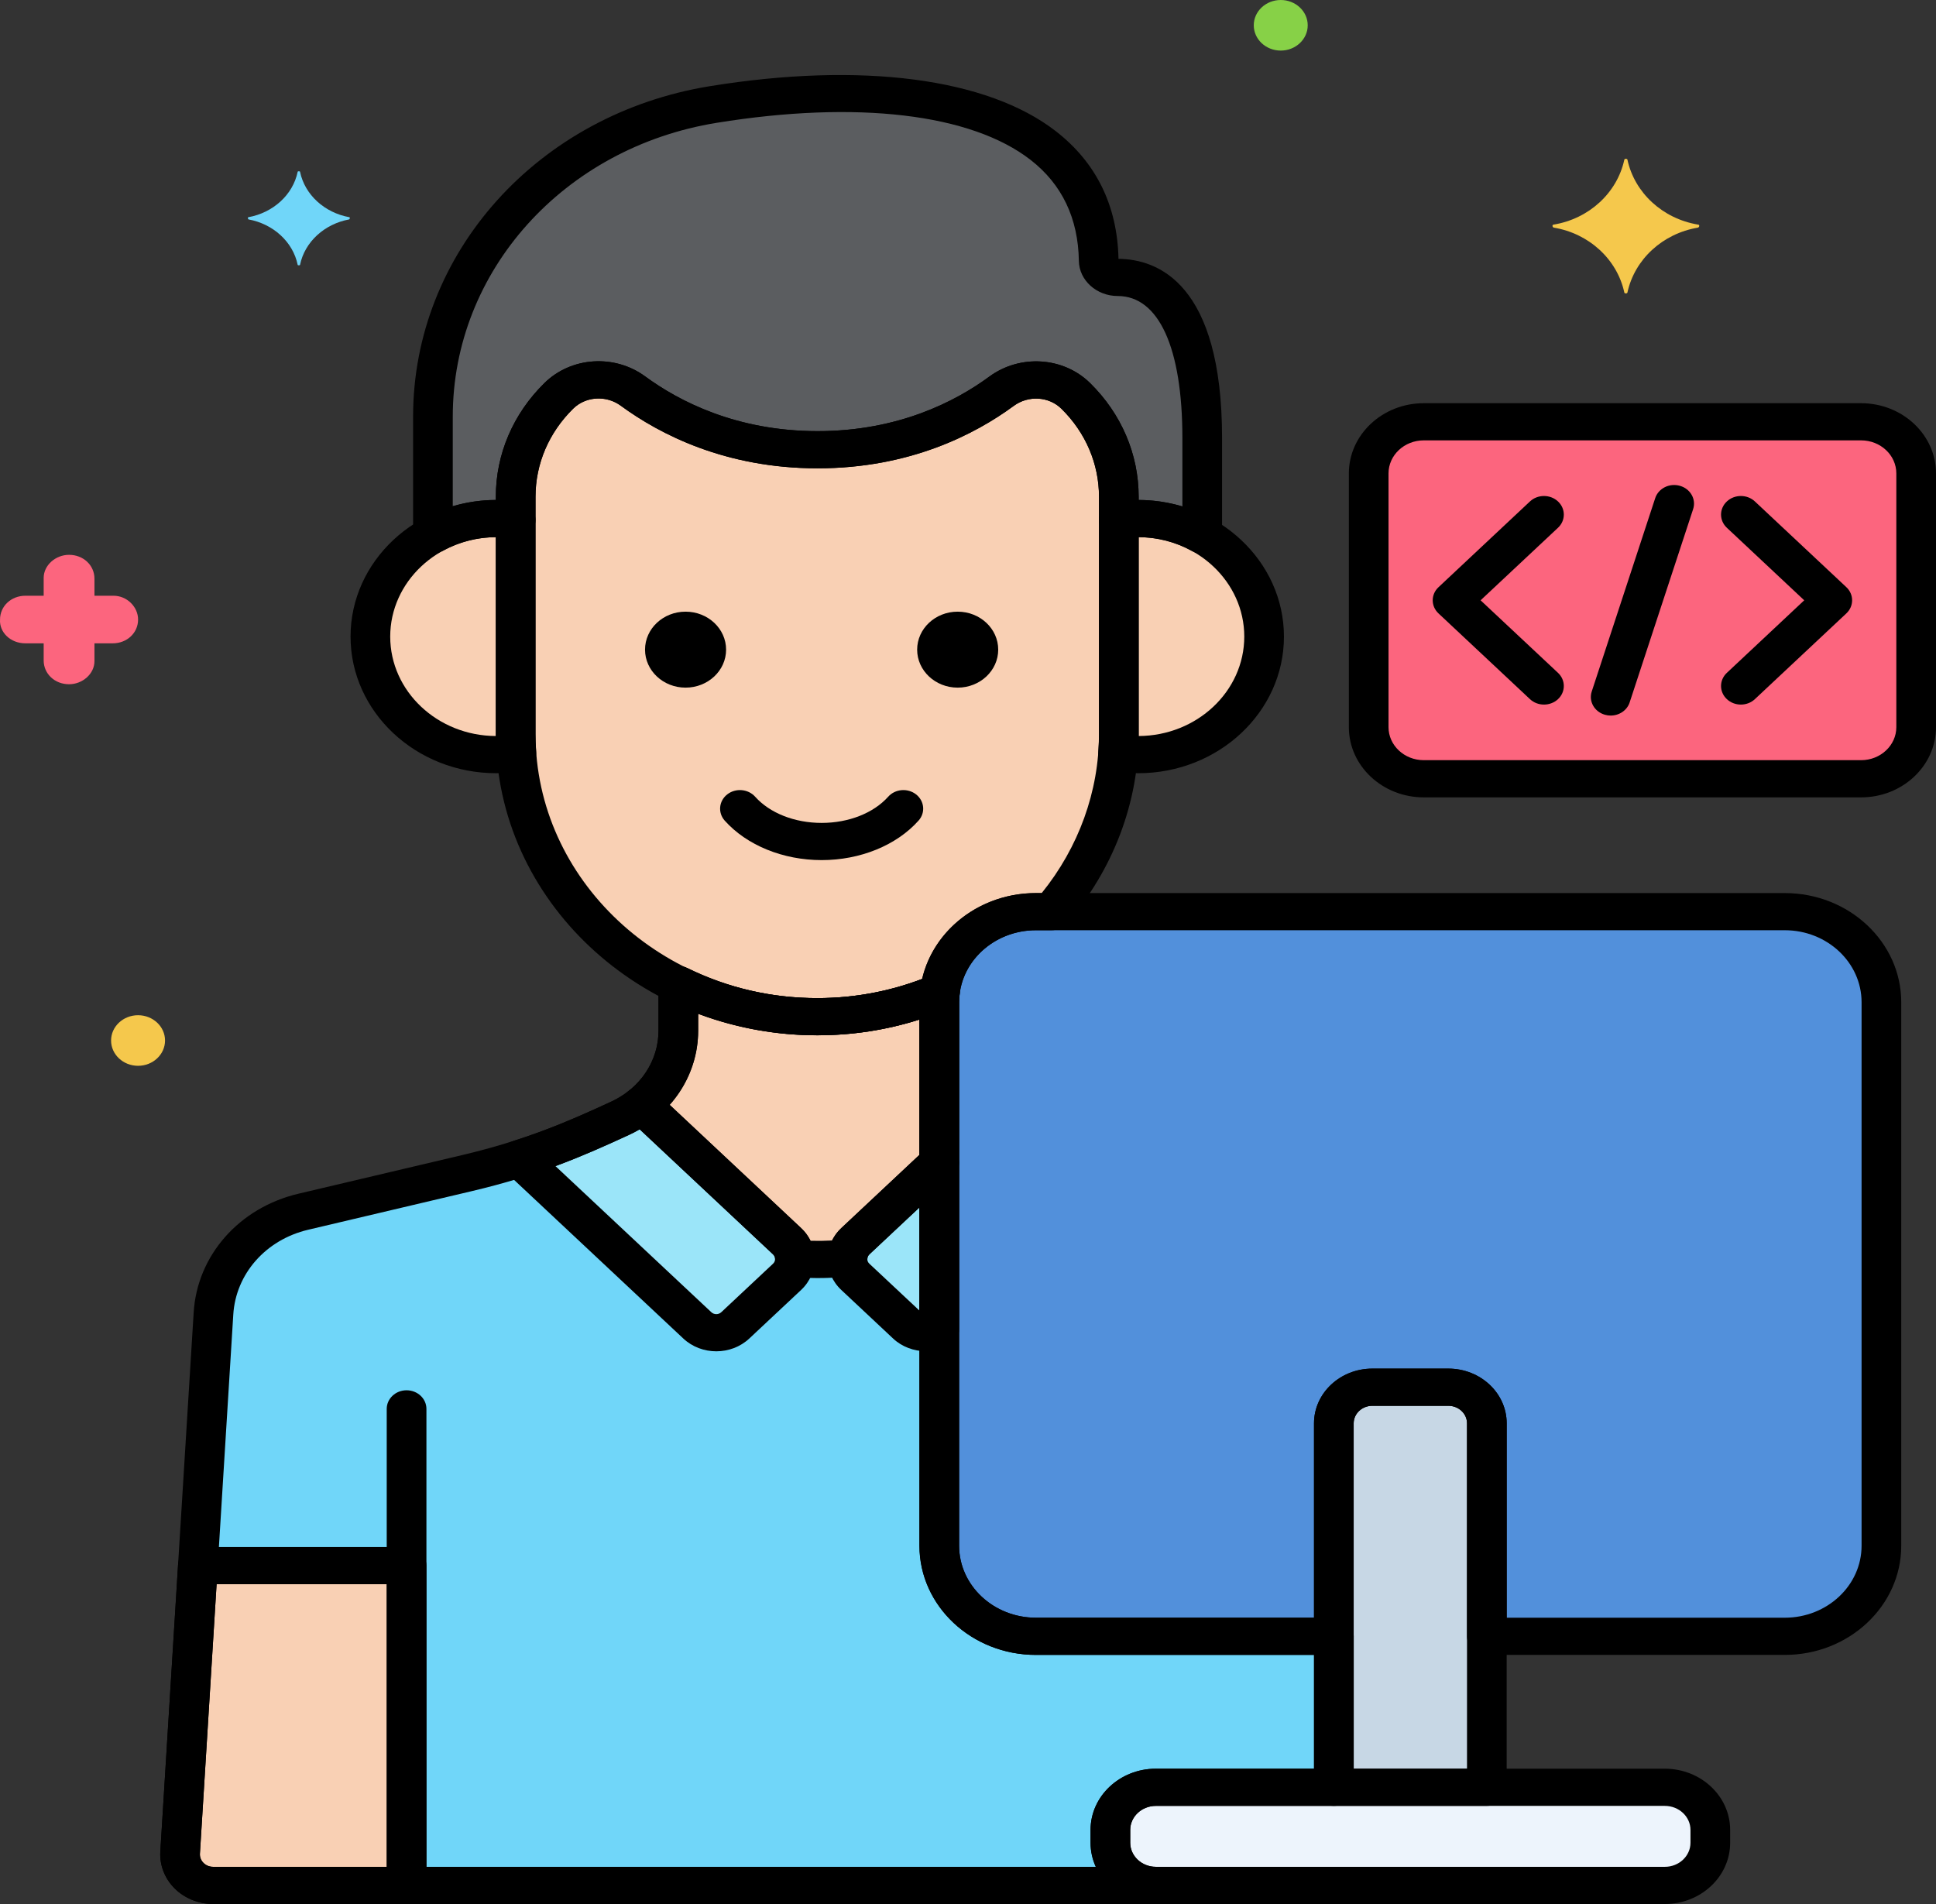
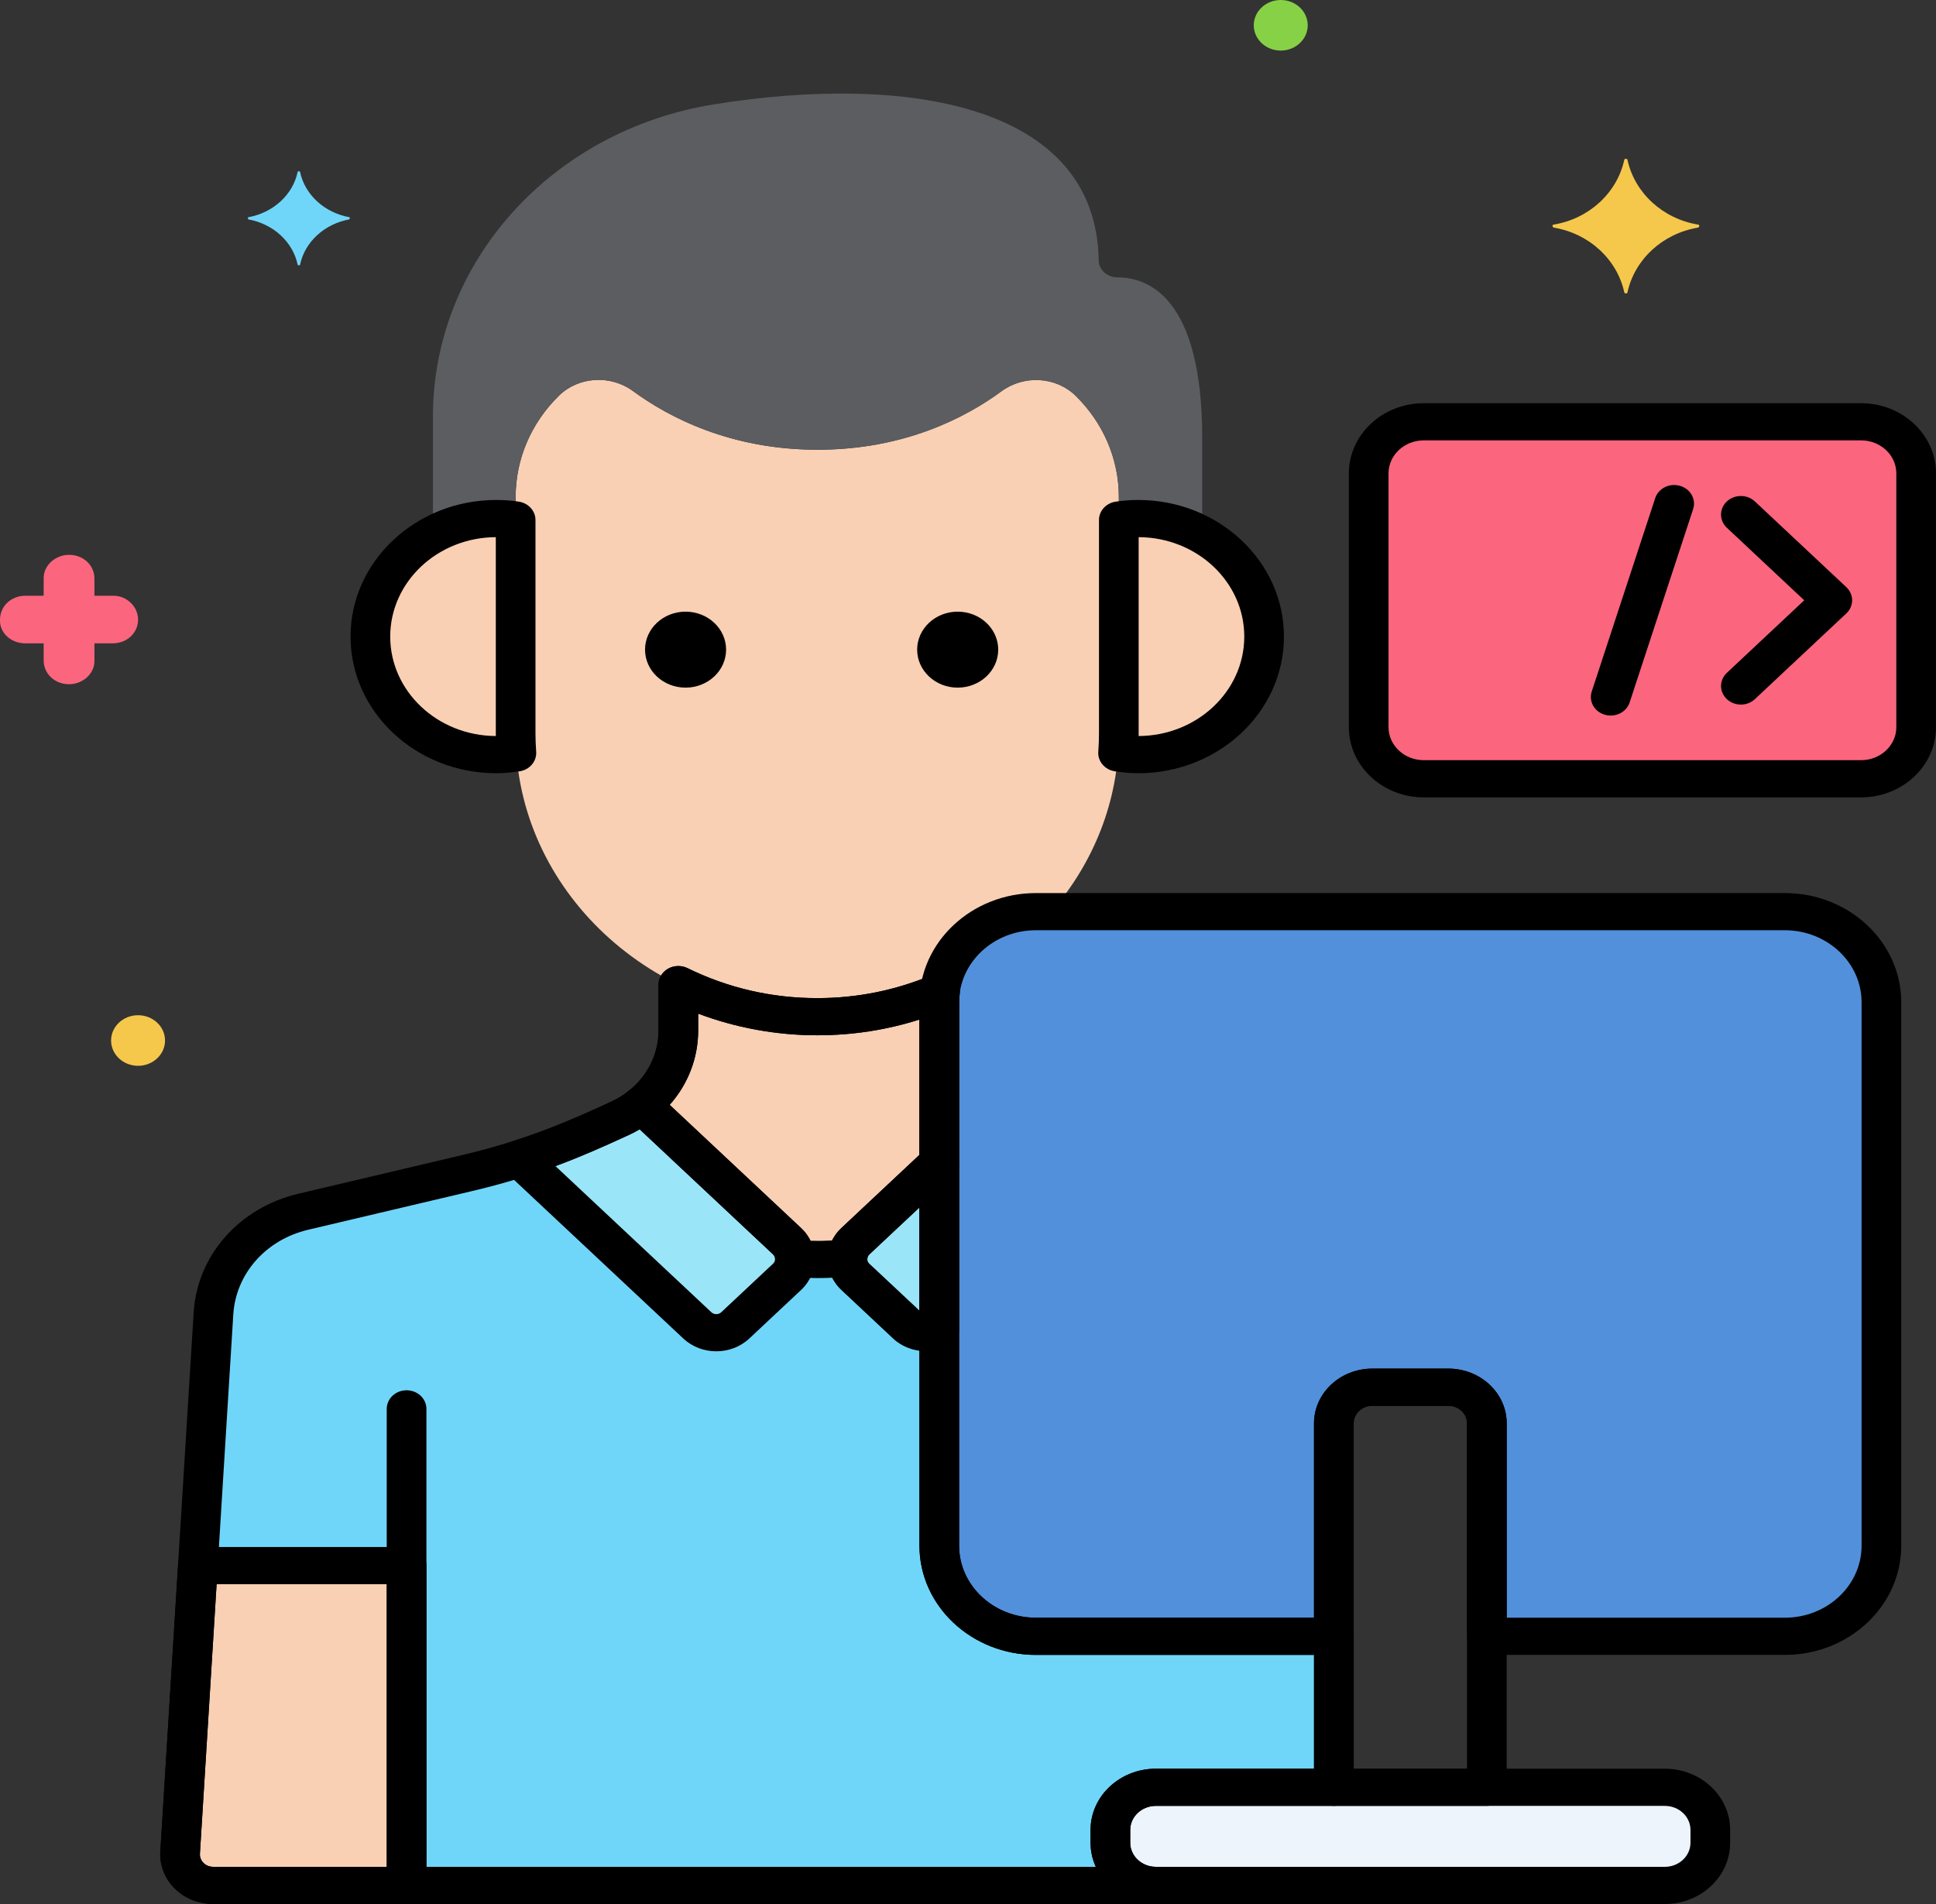
<svg xmlns="http://www.w3.org/2000/svg" width="61" height="60" viewBox="0 0 61 60" fill="none">
  <rect x="0" y="0" width="61" height="60" fill="#333333" stroke="none" />
  <path d="M34.985 58.071V57.665C34.985 56.923 35.627 56.322 36.419 56.322H42.026V51.564H32.638C30.964 51.564 29.594 50.279 29.594 48.709V31.583C29.594 31.474 29.602 31.366 29.614 31.261C28.432 31.759 27.124 32.038 25.749 32.038C24.173 32.038 22.684 31.672 21.372 31.028V32.477C21.372 33.649 20.662 34.719 19.541 35.238C18.026 35.938 16.704 36.497 14.697 36.971L9.553 38.184C7.962 38.56 6.815 39.862 6.724 41.398L5.674 58.382C5.64 58.942 6.116 59.414 6.714 59.414H36.418C35.627 59.414 34.985 58.812 34.985 58.071Z" fill="#70D6F9" />
  <path d="M32.639 28.729H33.126C34.453 27.196 35.252 25.247 35.252 23.131V15.654C35.252 14.471 34.766 13.332 33.895 12.476C33.274 11.865 32.263 11.809 31.555 12.33C30.435 13.154 28.498 14.172 25.761 14.172C23.017 14.172 21.069 13.149 19.945 12.323C19.237 11.804 18.229 11.863 17.609 12.472L17.606 12.475C16.734 13.332 16.248 14.47 16.248 15.654V23.131C16.248 28.03 20.524 32.039 25.75 32.039C27.125 32.039 28.433 31.759 29.615 31.261C29.787 29.841 31.081 28.729 32.639 28.729Z" fill="#F9D0B4" />
  <path d="M35.862 16.341C35.655 16.341 35.451 16.358 35.252 16.387V23.13C35.252 23.331 35.243 23.53 35.228 23.728C35.435 23.759 35.646 23.78 35.862 23.78C38.053 23.78 39.83 22.114 39.83 20.06C39.83 18.006 38.053 16.341 35.862 16.341Z" fill="#F9D0B4" />
  <path d="M16.247 23.13C16.247 22.207 16.247 18.221 16.247 16.387C16.048 16.358 15.845 16.341 15.637 16.341C13.446 16.341 11.67 18.006 11.67 20.061C11.67 22.115 13.446 23.78 15.637 23.78C15.853 23.78 16.064 23.759 16.271 23.728C16.257 23.53 16.247 23.331 16.247 23.13Z" fill="#F9D0B4" />
  <path d="M35.217 8.742C34.898 8.742 34.623 8.512 34.618 8.214C34.545 3.25 28.499 2.318 22.477 3.292C17.372 4.119 13.641 8.269 13.641 13.126V16.851C14.228 16.529 14.909 16.341 15.638 16.341C15.845 16.341 16.048 16.358 16.247 16.387V15.654C16.247 14.471 16.733 13.332 17.605 12.476L17.608 12.472C18.228 11.863 19.236 11.804 19.944 12.324C21.069 13.149 23.017 14.172 25.76 14.172C28.497 14.172 30.435 13.154 31.555 12.33C32.263 11.809 33.273 11.865 33.895 12.476C34.766 13.332 35.252 14.471 35.252 15.655V16.387C35.451 16.358 35.654 16.342 35.862 16.342C36.599 16.342 37.288 16.534 37.88 16.863C37.88 15.823 37.88 14.756 37.88 13.805C37.88 9.36 36.167 8.742 35.217 8.742Z" fill="#5B5D60" />
  <path d="M21.971 41.765C22.301 42.075 22.837 42.075 23.168 41.765L24.799 40.236C25.13 39.926 25.13 39.423 24.799 39.113L20.218 34.818C20.014 34.981 19.788 35.124 19.541 35.238C18.488 35.724 17.528 36.143 16.367 36.512L21.971 41.765Z" fill="#9BE5F9" />
  <path d="M28.582 41.765C28.857 42.023 29.272 42.063 29.595 41.892V36.635L26.951 39.114C26.62 39.424 26.62 39.926 26.951 40.236L28.582 41.765Z" fill="#9BE5F9" />
  <path d="M12.811 49.336H6.235L5.675 58.382C5.642 58.943 6.118 59.414 6.716 59.414H12.811V49.336Z" fill="#F9D0B4" />
  <path d="M26.951 39.113L29.595 36.635V31.583C29.595 31.474 29.603 31.367 29.616 31.261C28.433 31.76 27.125 32.039 25.751 32.039C24.174 32.039 22.686 31.672 21.373 31.028V32.478C21.373 33.391 20.94 34.242 20.219 34.818L24.8 39.113C24.962 39.266 25.044 39.464 25.047 39.664C25.28 39.679 25.514 39.689 25.751 39.689C26.073 39.689 26.392 39.673 26.706 39.645C26.714 39.452 26.794 39.261 26.951 39.113Z" fill="#F9D0B4" />
  <path d="M52.456 59.414H36.42C35.628 59.414 34.986 58.812 34.986 58.07V57.665C34.986 56.923 35.628 56.322 36.42 56.322H52.456C53.248 56.322 53.889 56.923 53.889 57.665V58.07C53.889 58.812 53.248 59.414 52.456 59.414Z" fill="#EDF4FC" />
  <path d="M56.236 28.729H32.639C30.964 28.729 29.594 30.013 29.594 31.583V48.71C29.594 50.28 30.964 51.564 32.639 51.564H42.026V44.852C42.026 44.224 42.57 43.715 43.24 43.715H45.634C46.304 43.715 46.847 44.224 46.847 44.852V51.564H56.235C57.91 51.564 59.28 50.28 59.28 48.71V31.583C59.28 30.013 57.91 28.729 56.236 28.729Z" fill="#5290DB" />
-   <path d="M46.848 56.322V44.852C46.848 44.223 46.305 43.714 45.635 43.714H43.24C42.57 43.714 42.027 44.223 42.027 44.852V56.322H46.848Z" fill="#C7D7E5" />
  <path d="M58.64 24.541H44.86C43.902 24.541 43.125 23.813 43.125 22.915V14.918C43.125 14.02 43.902 13.291 44.86 13.291H58.64C59.598 13.291 60.375 14.02 60.375 14.918V22.915C60.375 23.813 59.598 24.541 58.64 24.541Z" fill="#FC657E" />
  <path d="M36.42 60H6.716C6.26 60 5.818 59.822 5.505 59.511C5.191 59.2 5.026 58.777 5.051 58.35L6.102 41.364C6.209 39.564 7.535 38.057 9.402 37.617L14.547 36.403C16.554 35.929 17.871 35.357 19.266 34.712C20.18 34.289 20.748 33.433 20.748 32.477V31.028C20.748 30.823 20.863 30.633 21.05 30.526C21.237 30.42 21.47 30.413 21.663 30.509C22.94 31.135 24.315 31.453 25.751 31.453C27.003 31.453 28.217 31.208 29.36 30.727C29.565 30.64 29.804 30.663 29.985 30.788C30.166 30.912 30.263 31.118 30.238 31.327C30.226 31.421 30.221 31.504 30.221 31.583V48.709C30.221 49.96 31.306 50.978 32.641 50.978H42.029C42.374 50.978 42.654 51.24 42.654 51.564V56.321C42.654 56.645 42.374 56.907 42.029 56.907H36.42C35.975 56.907 35.612 57.247 35.612 57.665V58.07C35.612 58.488 35.975 58.828 36.42 58.828C36.766 58.828 37.045 59.09 37.045 59.414C37.045 59.737 36.766 60 36.42 60ZM21.998 31.942V32.478C21.998 33.883 21.163 35.142 19.819 35.763C18.359 36.438 16.977 37.038 14.852 37.539L9.707 38.753C8.374 39.068 7.426 40.144 7.35 41.431L6.299 58.416C6.293 58.524 6.333 58.627 6.413 58.706C6.492 58.785 6.6 58.828 6.716 58.828H34.527C34.421 58.595 34.362 58.339 34.362 58.07V57.665C34.362 56.601 35.285 55.736 36.42 55.736H41.403V52.15H32.64C30.617 52.15 28.971 50.606 28.971 48.709V32.128C27.935 32.458 26.856 32.624 25.751 32.624C24.469 32.625 23.189 32.391 21.998 31.942Z" fill="black" />
  <path d="M12.81 59.782C12.465 59.782 12.185 59.52 12.185 59.196V44.397C12.185 44.074 12.465 43.811 12.81 43.811C13.156 43.811 13.436 44.074 13.436 44.397V59.196C13.436 59.52 13.156 59.782 12.81 59.782Z" fill="black" />
-   <path d="M25.889 27.104C24.673 27.104 23.532 26.639 22.835 25.86C22.614 25.611 22.648 25.242 22.913 25.034C23.178 24.826 23.572 24.859 23.794 25.107C24.255 25.623 25.038 25.932 25.889 25.932C26.739 25.932 27.523 25.623 27.985 25.107C28.206 24.859 28.6 24.826 28.865 25.034C29.129 25.242 29.164 25.612 28.942 25.859C28.246 26.639 27.105 27.104 25.889 27.104Z" fill="black" />
  <path d="M30.175 21.669C30.88 21.669 31.452 21.133 31.452 20.472C31.452 19.811 30.88 19.275 30.175 19.275C29.47 19.275 28.898 19.811 28.898 20.472C28.898 21.133 29.47 21.669 30.175 21.669Z" fill="black" />
  <path d="M21.601 21.669C22.306 21.669 22.878 21.133 22.878 20.472C22.878 19.811 22.306 19.275 21.601 19.275C20.896 19.275 20.324 19.811 20.324 20.472C20.324 21.133 20.896 21.669 21.601 21.669Z" fill="black" />
-   <path d="M48.648 22.203C48.488 22.203 48.328 22.146 48.206 22.031L45.326 19.331C45.081 19.102 45.081 18.731 45.326 18.503L48.206 15.802C48.45 15.573 48.846 15.573 49.09 15.802C49.334 16.031 49.334 16.402 49.09 16.631L46.651 18.917L49.09 21.203C49.334 21.432 49.334 21.803 49.09 22.032C48.968 22.146 48.808 22.203 48.648 22.203Z" fill="black" />
  <path d="M54.852 22.203C54.692 22.203 54.532 22.146 54.41 22.031C54.166 21.803 54.166 21.432 54.41 21.203L56.848 18.917L54.41 16.631C54.166 16.402 54.166 16.031 54.41 15.802C54.654 15.573 55.05 15.573 55.294 15.802L58.174 18.502C58.418 18.731 58.418 19.102 58.174 19.331L55.294 22.031C55.172 22.146 55.011 22.203 54.852 22.203Z" fill="black" />
  <path d="M50.75 22.549C50.689 22.549 50.627 22.541 50.566 22.523C50.236 22.428 50.051 22.1 50.153 21.791L52.153 15.697C52.254 15.388 52.604 15.214 52.934 15.31C53.264 15.405 53.449 15.733 53.348 16.042L51.347 22.136C51.265 22.388 51.017 22.549 50.75 22.549Z" fill="black" />
  <path d="M11.004 6.844C10.229 6.703 9.604 6.141 9.454 5.414C9.454 5.391 9.379 5.391 9.379 5.414C9.229 6.141 8.604 6.703 7.829 6.844C7.804 6.844 7.804 6.891 7.829 6.914C8.604 7.055 9.229 7.617 9.379 8.344C9.379 8.367 9.454 8.367 9.454 8.344C9.604 7.617 10.229 7.055 11.004 6.914C11.029 6.891 11.029 6.844 11.004 6.844Z" fill="#70D6F9" />
  <path d="M0.801 20.273H1.376V20.812C1.376 21.234 1.726 21.562 2.176 21.562C2.601 21.562 2.976 21.234 2.976 20.836V20.812V20.273H3.551C4.001 20.273 4.351 19.945 4.351 19.523C4.351 19.125 4.001 18.773 3.576 18.773H3.551H2.976V18.234C2.976 17.812 2.626 17.484 2.176 17.484C1.751 17.484 1.376 17.812 1.376 18.211V18.234V18.773H0.801C0.351 18.773 0.001 19.102 0.001 19.523C-0.024 19.922 0.326 20.273 0.801 20.273C0.776 20.273 0.776 20.273 0.801 20.273Z" fill="#FC657E" />
  <path d="M4.35 33.586C4.819 33.586 5.2 33.229 5.2 32.789C5.2 32.349 4.819 31.992 4.35 31.992C3.881 31.992 3.5 32.349 3.5 32.789C3.5 33.229 3.881 33.586 4.35 33.586Z" fill="#F5C84C" />
  <path d="M40.354 1.594C40.823 1.594 41.204 1.237 41.204 0.797C41.204 0.357 40.823 0 40.354 0C39.885 0 39.504 0.357 39.504 0.797C39.504 1.237 39.885 1.594 40.354 1.594Z" fill="#87D147" />
  <path d="M48.953 7.078C50.078 6.891 50.953 6.07 51.178 5.039C51.178 4.992 51.279 4.992 51.279 5.039C51.504 6.07 52.379 6.891 53.504 7.078C53.553 7.078 53.553 7.148 53.504 7.172C52.379 7.359 51.504 8.18 51.279 9.211C51.279 9.258 51.178 9.258 51.178 9.211C50.953 8.18 50.078 7.359 48.953 7.172C48.904 7.148 48.904 7.078 48.953 7.078Z" fill="#F5C84C" />
-   <path d="M25.75 32.625C20.166 32.625 15.623 28.366 15.623 23.131V15.654C15.623 14.314 16.166 13.041 17.153 12.071C17.998 11.241 19.362 11.152 20.33 11.862C21.402 12.649 23.215 13.586 25.761 13.586C28.302 13.586 30.105 12.652 31.169 11.869C32.138 11.156 33.505 11.243 34.347 12.071C35.334 13.041 35.878 14.314 35.878 15.654V23.131C35.878 25.291 35.073 27.41 33.612 29.098C33.493 29.235 33.315 29.314 33.126 29.314H32.64C31.409 29.314 30.376 30.18 30.237 31.327C30.212 31.533 30.073 31.711 29.872 31.795C28.565 32.346 27.179 32.625 25.75 32.625ZM18.859 12.557C18.566 12.557 18.277 12.665 18.061 12.877C17.294 13.631 16.873 14.616 16.873 15.654V23.131C16.873 27.72 20.856 31.453 25.751 31.453C26.891 31.453 28.001 31.25 29.056 30.849C29.419 29.284 30.899 28.143 32.64 28.143H32.822C33.989 26.701 34.628 24.932 34.628 23.131V15.654C34.628 14.616 34.207 13.631 33.443 12.88C33.047 12.491 32.401 12.452 31.941 12.791C30.721 13.688 28.659 14.758 25.761 14.758C22.858 14.758 20.787 13.685 19.56 12.785C19.351 12.632 19.104 12.557 18.859 12.557Z" fill="black" />
  <path d="M35.862 24.366C35.633 24.366 35.393 24.346 35.129 24.306C34.81 24.258 34.583 23.99 34.605 23.689C34.62 23.474 34.627 23.297 34.627 23.13V16.387C34.627 16.098 34.852 15.852 35.157 15.808C35.395 15.773 35.632 15.755 35.862 15.755C38.395 15.755 40.455 17.687 40.455 20.061C40.455 22.434 38.395 24.366 35.862 24.366ZM35.877 16.927V23.13C35.877 23.151 35.877 23.172 35.877 23.194C37.713 23.186 39.205 21.784 39.205 20.06C39.205 18.337 37.714 16.935 35.877 16.927Z" fill="black" />
  <path d="M15.637 24.366C13.105 24.366 11.045 22.434 11.045 20.06C11.045 17.687 13.105 15.755 15.637 15.755C15.867 15.755 16.105 15.773 16.343 15.807C16.647 15.852 16.872 16.098 16.872 16.386V23.13C16.872 23.297 16.879 23.474 16.894 23.688C16.916 23.99 16.689 24.258 16.371 24.306C16.107 24.346 15.867 24.366 15.637 24.366ZM15.622 16.927C13.786 16.935 12.295 18.338 12.295 20.061C12.295 21.784 13.786 23.186 15.622 23.194C15.622 23.173 15.622 23.151 15.622 23.131V16.927Z" fill="black" />
-   <path d="M37.88 17.448C37.77 17.448 37.659 17.421 37.561 17.366C37.044 17.079 36.456 16.927 35.862 16.927C35.696 16.927 35.523 16.94 35.348 16.966C35.167 16.992 34.984 16.943 34.846 16.831C34.707 16.72 34.627 16.558 34.627 16.387V15.654C34.627 14.616 34.206 13.631 33.442 12.88C33.046 12.491 32.401 12.452 31.941 12.791C30.721 13.688 28.658 14.758 25.76 14.758C22.858 14.758 20.786 13.685 19.559 12.785C19.1 12.449 18.456 12.488 18.061 12.877C17.293 13.631 16.873 14.617 16.873 15.655V16.387C16.873 16.558 16.793 16.721 16.654 16.832C16.516 16.943 16.332 16.992 16.152 16.966C15.977 16.941 15.804 16.927 15.638 16.927C15.05 16.927 14.468 17.076 13.956 17.357C13.763 17.462 13.524 17.463 13.33 17.359C13.135 17.254 13.016 17.061 13.016 16.851V13.126C13.016 7.971 16.95 3.593 22.371 2.715C27.145 1.942 31.118 2.461 33.273 4.139C34.543 5.127 35.205 6.479 35.242 8.157C36.473 8.167 38.505 8.924 38.505 13.805V16.863C38.505 17.073 38.384 17.267 38.189 17.372C38.093 17.423 37.986 17.448 37.88 17.448ZM35.877 15.755C36.346 15.757 36.81 15.827 37.255 15.961V13.805C37.255 10.96 36.512 9.328 35.217 9.328C34.551 9.328 34.002 8.832 33.993 8.222C33.973 6.88 33.462 5.81 32.475 5.041C30.602 3.582 26.996 3.156 22.584 3.87C17.764 4.65 14.266 8.543 14.266 13.126V15.954C14.704 15.824 15.161 15.757 15.622 15.755V15.655C15.622 14.314 16.166 13.042 17.153 12.071C17.997 11.241 19.362 11.152 20.329 11.862C21.401 12.649 23.214 13.586 25.76 13.586C28.301 13.586 30.104 12.652 31.169 11.869C32.138 11.156 33.504 11.243 34.347 12.071C35.334 13.041 35.877 14.314 35.877 15.654V15.755Z" fill="black" />
  <path d="M22.569 42.583C22.192 42.583 21.816 42.448 21.529 42.179L15.925 36.926C15.773 36.783 15.71 36.576 15.758 36.379C15.807 36.182 15.962 36.022 16.166 35.957C17.248 35.613 18.154 35.226 19.265 34.712C19.457 34.623 19.641 34.509 19.812 34.373C20.06 34.174 20.429 34.188 20.66 34.404L25.241 38.699C25.814 39.237 25.814 40.112 25.241 40.65L23.61 42.179C23.323 42.448 22.946 42.583 22.569 42.583ZM22.413 41.351C22.499 41.432 22.64 41.432 22.726 41.351L24.357 39.822C24.444 39.741 24.443 39.609 24.357 39.528L20.154 35.587C20.044 35.652 19.932 35.711 19.817 35.764C18.988 36.147 18.266 36.464 17.501 36.746L22.413 41.351Z" fill="black" />
  <path d="M29.178 42.58C28.797 42.58 28.42 42.443 28.139 42.179L26.508 40.65C25.935 40.113 25.935 39.237 26.508 38.699L29.152 36.221C29.331 36.053 29.6 36.003 29.833 36.094C30.067 36.184 30.219 36.398 30.219 36.635V41.892C30.219 42.104 30.098 42.299 29.901 42.403C29.675 42.522 29.425 42.58 29.178 42.58ZM28.969 38.05L27.392 39.528C27.306 39.609 27.305 39.741 27.392 39.822L28.969 41.299V38.05Z" fill="black" />
  <path d="M12.811 60H6.716C6.26 60 5.818 59.822 5.505 59.511C5.191 59.2 5.026 58.777 5.051 58.35L5.611 49.302C5.63 48.992 5.904 48.75 6.235 48.75H12.811C13.156 48.75 13.436 49.012 13.436 49.336V59.414C13.436 59.738 13.156 60 12.811 60ZM6.825 49.922L6.299 58.416C6.293 58.524 6.333 58.627 6.413 58.706C6.492 58.785 6.6 58.828 6.716 58.828H12.186V49.922H6.825V49.922Z" fill="black" />
  <path d="M25.75 40.275C25.523 40.275 25.278 40.266 25.003 40.248C24.679 40.227 24.426 39.976 24.422 39.671C24.421 39.633 24.41 39.576 24.358 39.528L19.777 35.233C19.654 35.117 19.587 34.958 19.594 34.795C19.601 34.632 19.68 34.478 19.813 34.372C20.407 33.898 20.748 33.207 20.748 32.478V31.028C20.748 30.823 20.862 30.633 21.049 30.527C21.236 30.42 21.469 30.414 21.663 30.509C22.939 31.135 24.315 31.453 25.751 31.453C27.002 31.453 28.216 31.209 29.36 30.727C29.564 30.64 29.803 30.664 29.985 30.788C30.166 30.912 30.262 31.118 30.237 31.327C30.226 31.421 30.22 31.505 30.22 31.583V36.635C30.22 36.791 30.154 36.94 30.037 37.05L27.394 39.528C27.345 39.574 27.333 39.629 27.331 39.667C27.32 39.96 27.078 40.2 26.767 40.228C26.423 40.259 26.081 40.275 25.75 40.275ZM25.54 39.1C25.775 39.106 25.989 39.103 26.217 39.091C26.288 38.947 26.387 38.814 26.509 38.699L28.97 36.392V32.128C27.934 32.458 26.855 32.624 25.75 32.624C24.469 32.624 23.189 32.39 21.998 31.942V32.477C21.998 33.338 21.676 34.162 21.098 34.814L25.241 38.699C25.367 38.817 25.468 38.953 25.54 39.1Z" fill="black" />
  <path d="M52.456 60H36.42C35.285 60 34.361 59.135 34.361 58.07V57.665C34.361 56.601 35.285 55.736 36.42 55.736H52.456C53.591 55.736 54.514 56.601 54.514 57.665V58.07C54.514 59.135 53.591 60 52.456 60ZM36.42 56.908C35.974 56.908 35.611 57.248 35.611 57.665V58.07C35.611 58.488 35.974 58.828 36.42 58.828H52.456C52.902 58.828 53.264 58.488 53.264 58.07V57.665C53.264 57.248 52.902 56.908 52.456 56.908H36.42Z" fill="black" />
  <path d="M56.236 52.15H46.848C46.502 52.15 46.223 51.888 46.223 51.564V44.852C46.223 44.548 45.959 44.3 45.635 44.3H43.24C42.916 44.3 42.652 44.547 42.652 44.852V51.564C42.652 51.888 42.372 52.15 42.027 52.15H32.639C30.615 52.15 28.969 50.607 28.969 48.71V31.583C28.969 29.686 30.615 28.143 32.639 28.143H56.236C58.259 28.143 59.905 29.686 59.905 31.583V48.71C59.905 50.607 58.259 52.15 56.236 52.15ZM47.473 50.978H56.236C57.57 50.978 58.655 49.961 58.655 48.71V31.583C58.655 30.332 57.57 29.314 56.236 29.314H32.639C31.304 29.314 30.219 30.332 30.219 31.583V48.71C30.219 49.961 31.304 50.978 32.639 50.978H41.402V44.852C41.402 43.901 42.226 43.128 43.24 43.128H45.635C46.648 43.128 47.473 43.901 47.473 44.852V50.978Z" fill="black" />
  <path d="M46.848 56.907H42.027C41.682 56.907 41.402 56.645 41.402 56.322V44.852C41.402 43.901 42.227 43.128 43.241 43.128H45.635C46.649 43.128 47.473 43.901 47.473 44.852V56.322C47.473 56.645 47.193 56.907 46.848 56.907ZM42.652 55.736H46.223V44.852C46.223 44.547 45.959 44.3 45.635 44.3H43.24C42.916 44.3 42.652 44.547 42.652 44.852V55.736H42.652Z" fill="black" />
  <path d="M58.64 25.127H44.86C43.559 25.127 42.5 24.135 42.5 22.915V14.918C42.5 13.698 43.559 12.706 44.86 12.706H58.64C59.941 12.706 61 13.698 61 14.918V22.915C61 24.135 59.941 25.127 58.64 25.127ZM44.86 13.877C44.248 13.877 43.75 14.344 43.75 14.918V22.915C43.75 23.488 44.248 23.955 44.86 23.955H58.64C59.252 23.955 59.75 23.488 59.75 22.915V14.918C59.75 14.344 59.252 13.877 58.64 13.877L44.86 13.877Z" fill="black" />
</svg>